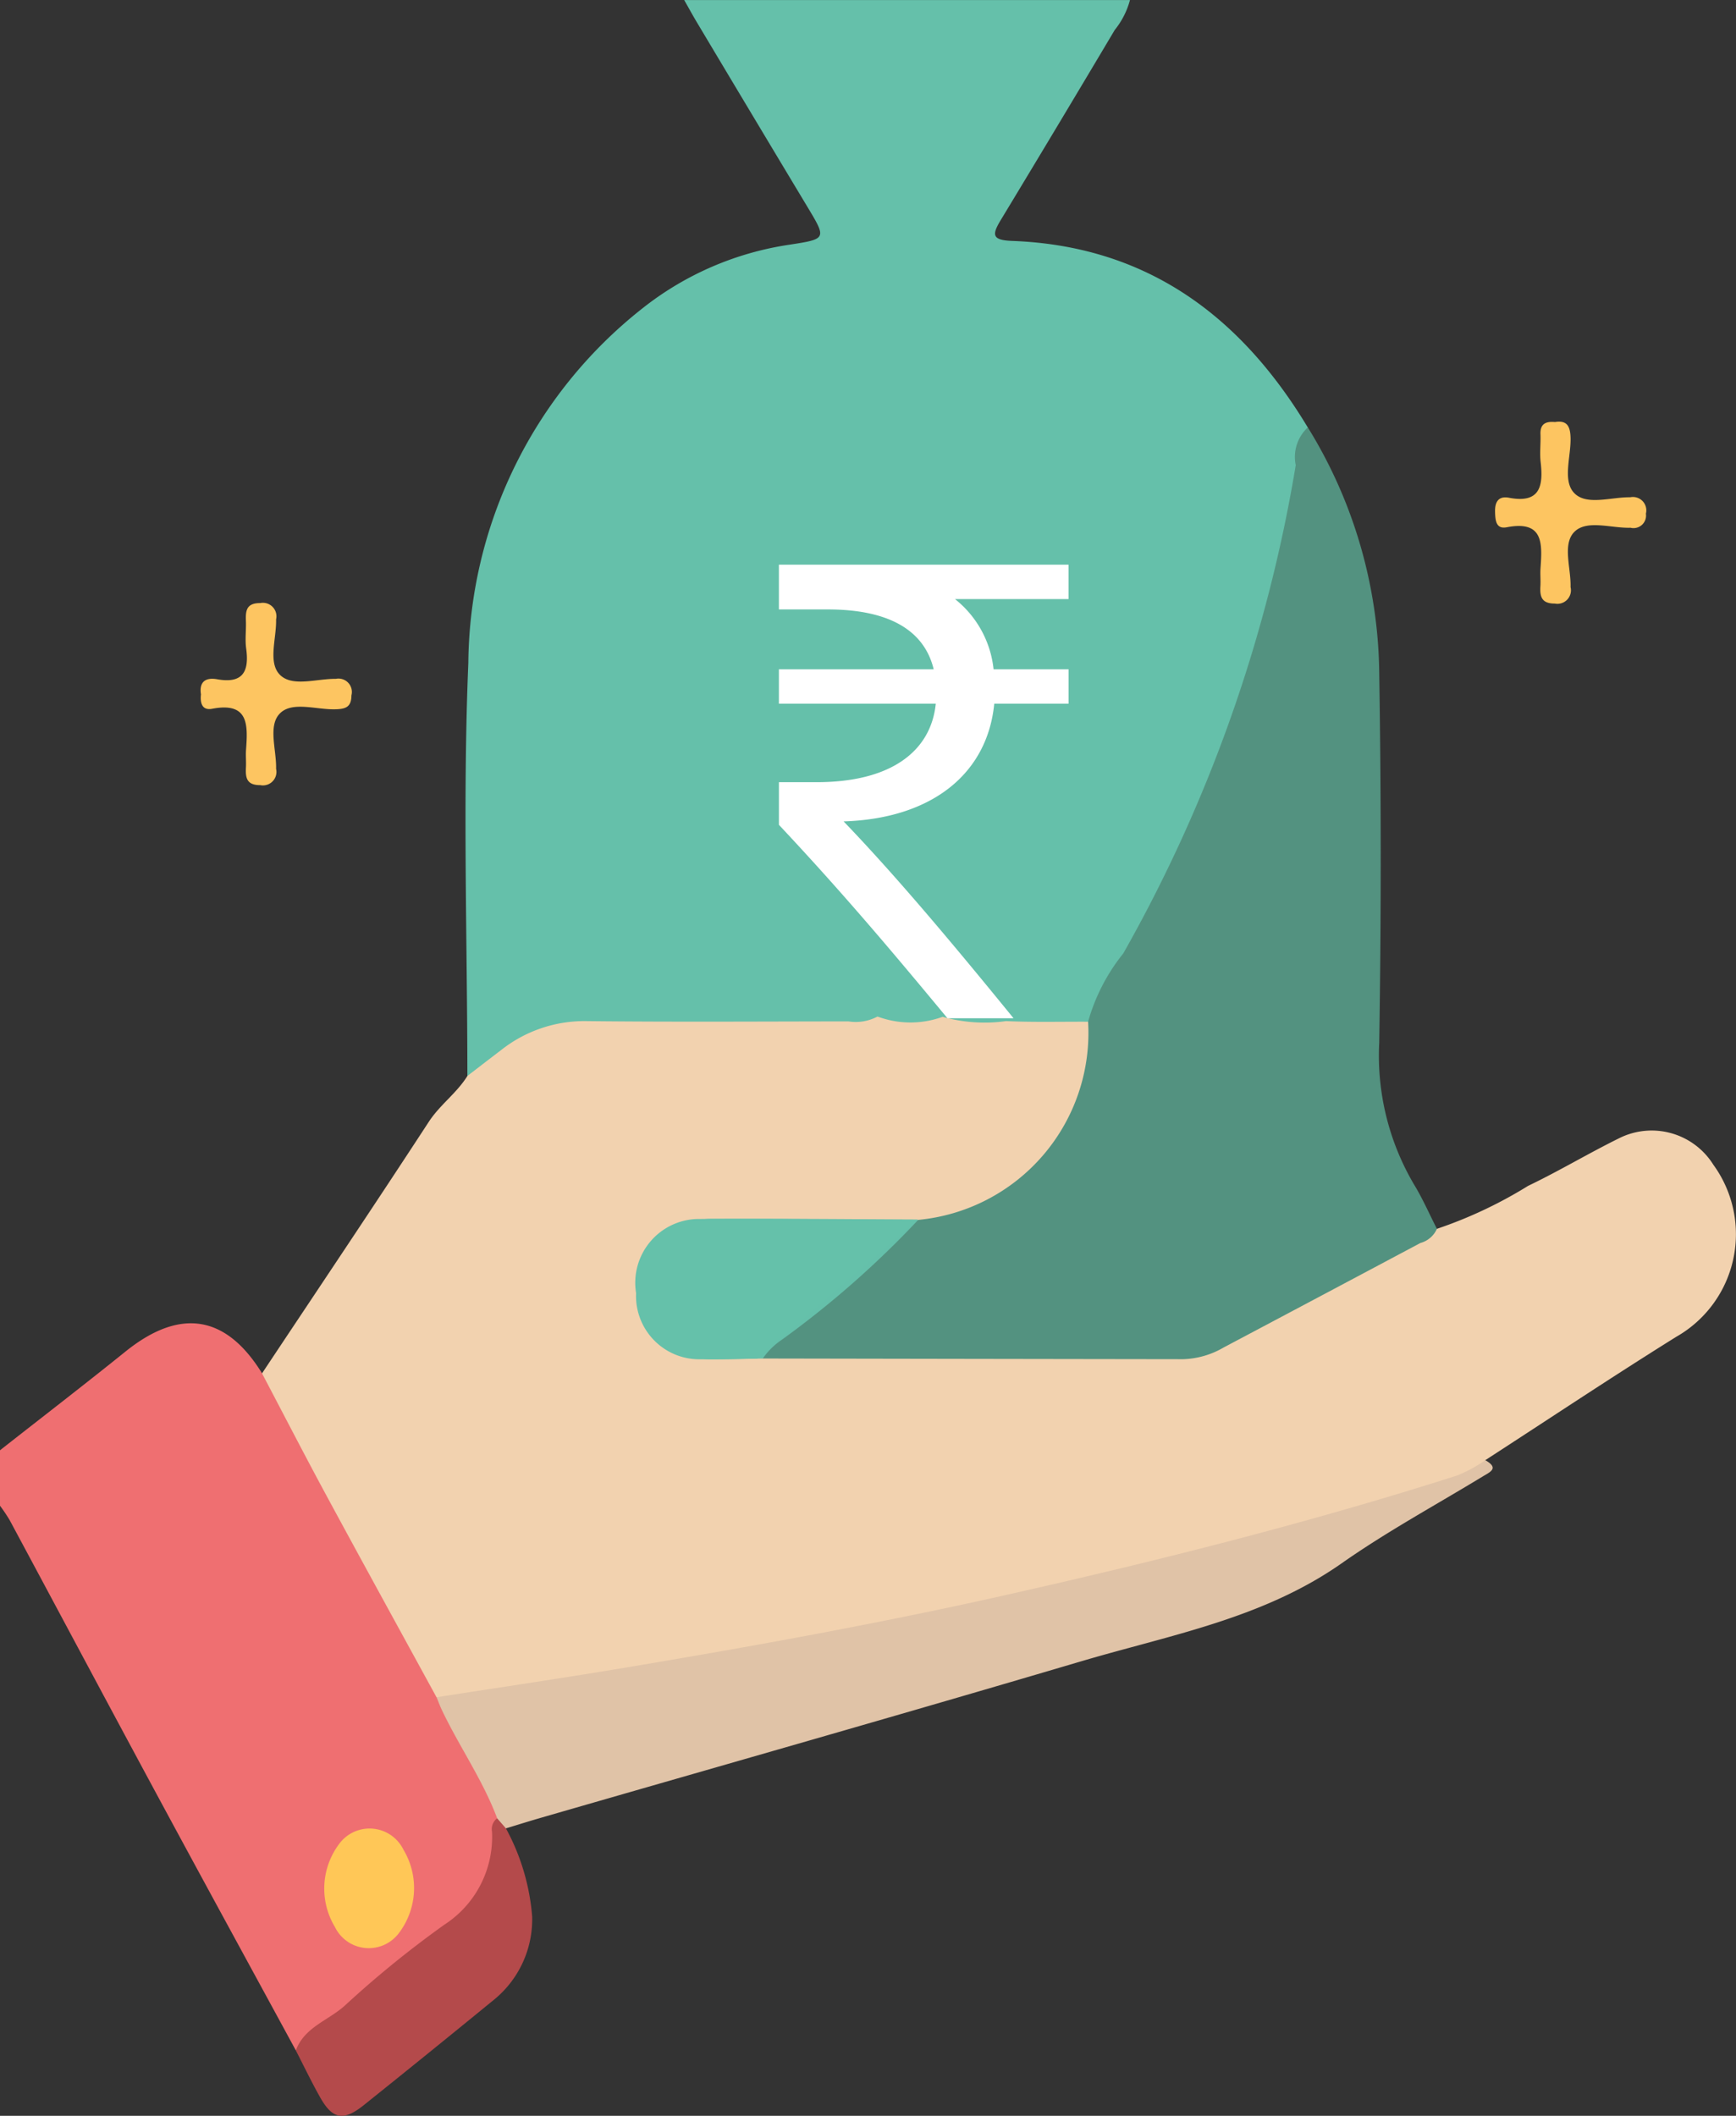
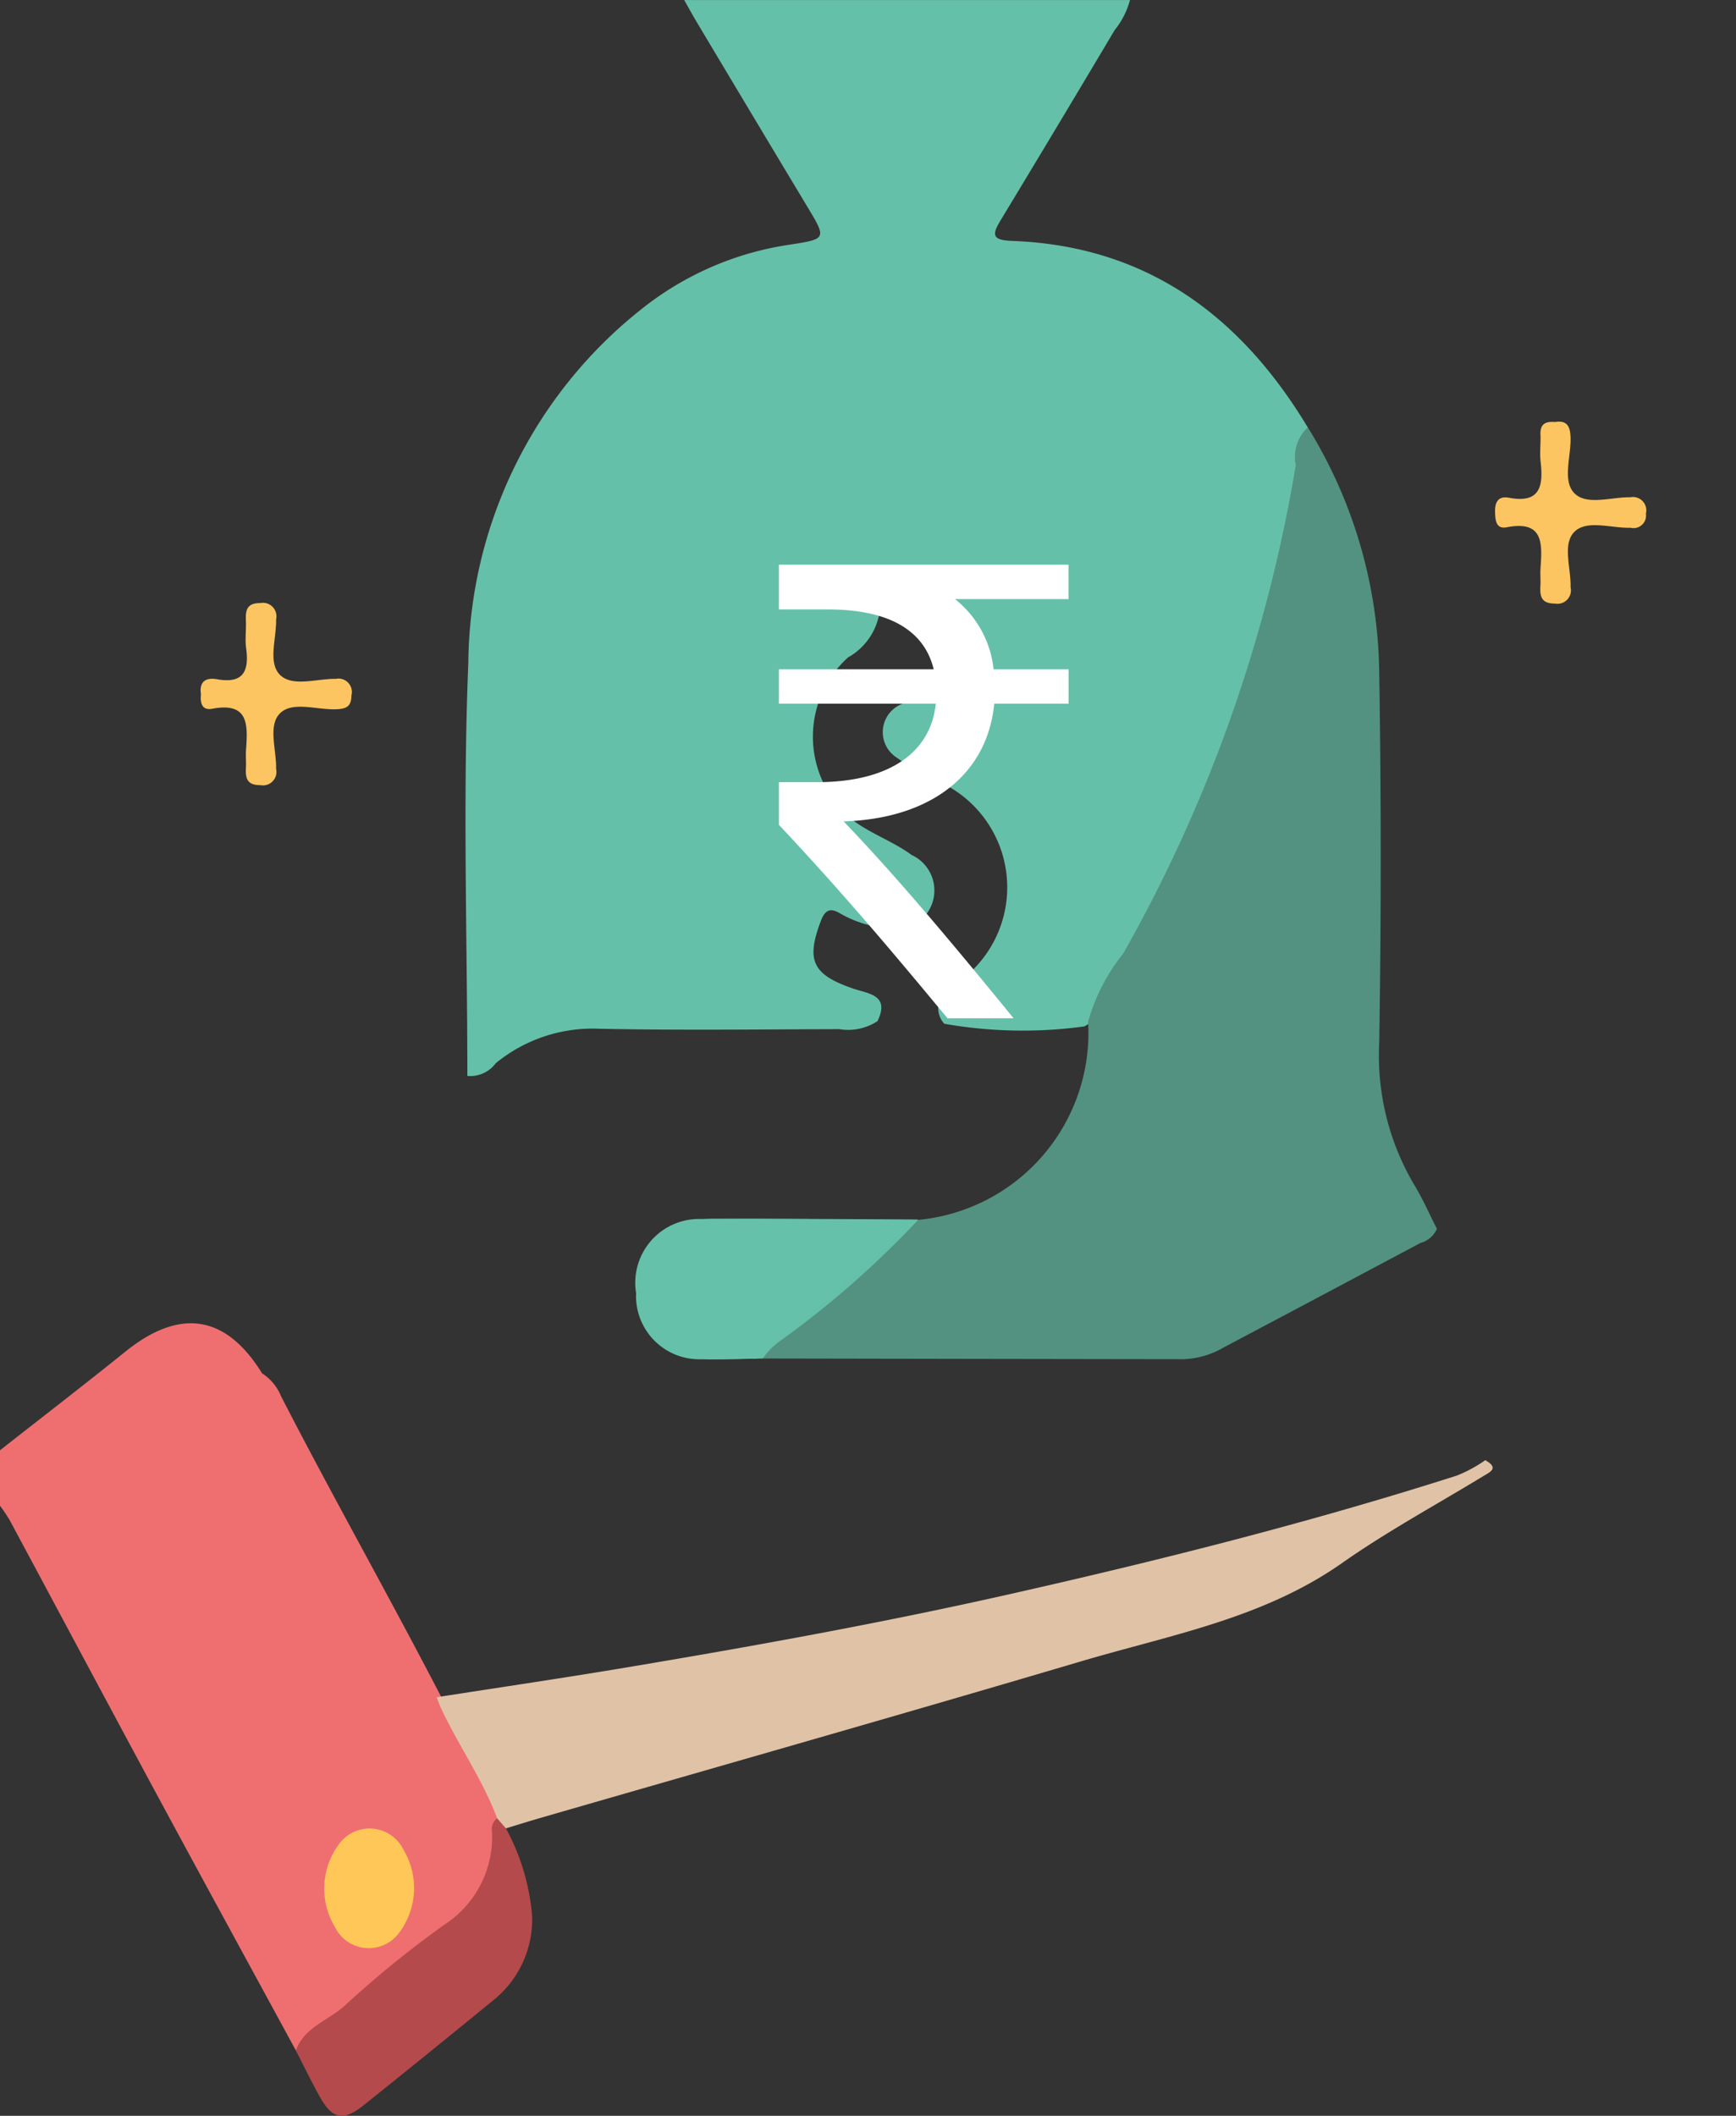
<svg xmlns="http://www.w3.org/2000/svg" id="Calque_1" data-name="Calque 1" width="53.315" height="64.954" viewBox="0 0 53.315 64.954">
  <rect x="0" y="0" width="53.315" height="64.954" fill="#333333" stroke="none" />
  <defs>
    <style>
      .cls-1 {
        fill: #ef6f71;
      }

      .cls-2 {
        fill: #65c0aa;
      }

      .cls-3 {
        fill: #f2d2af;
      }

      .cls-4 {
        fill: #539280;
      }

      .cls-5 {
        fill: #e0c3a7;
      }

      .cls-6 {
        fill: #b44a4b;
      }

      .cls-7 {
        fill: #fdc561;
      }

      .cls-8 {
        fill: #fff;
      }

      .cls-9 {
        fill: #ffc757;
      }

      .cls-10 {
        fill: #65c1aa;
      }
    </style>
  </defs>
  <title>cost-saving</title>
  <g>
    <path class="cls-1" d="M15.258,62.971c-1.436-2.64-2.878-5.277-4.305-7.922C9.451,52.266,7.964,49.474,6.467,46.688a5.19,5.19,0,0,0-.296-0.441V44.545c1.285-1.009,2.58-2.005,3.853-3.03,1.671-1.346,3.086-1.13,4.196.669a1.493,1.493,0,0,1,.581.7c1.59,3.088,3.301,6.111,4.9,9.194,0.557,0.914.974,1.904,1.531,2.818a1.511,1.511,0,0,1,.305.929c-0.125.502-.021,1.03-0.184,1.529a3.133,3.133,0,0,1-.972,1.548C18.672,60.257,17.027,61.692,15.258,62.971Z" transform="translate(-6.171 -0.023)" />
    <path class="cls-2" d="M20.525,33.054c-0.003-4.227-.145-8.459.029-12.679a14.011,14.011,0,0,1,5.331-10.873A9.52,9.52,0,0,1,30.423,7.534c1.139-.175,1.133-0.182.547-1.157q-1.71-2.844-3.411-5.693c-0.116-.194-0.224-0.394-0.376-0.66H40.874a2.475,2.475,0,0,1-.467.918q-1.736,2.919-3.494,5.824c-0.282.464-.287,0.629,0.345,0.653,4.114,0.153,7.008,2.288,9.077,5.726a45.87,45.87,0,0,1-3.637,12.631,58.501,58.501,0,0,1-2.907,5.437,0.676,0.676,0,0,1-.32.32,13.907,13.907,0,0,1-4.301-.082,0.736,0.736,0,0,1,.26-1.166,3.561,3.561,0,0,0-.46-6.283,7.609,7.609,0,0,1-1.268-.727A0.928,0.928,0,0,1,34.24,21.571a2.494,2.494,0,0,1,1.546.384c0.357,0.234.499,0.104,0.583-.251,0.048-.2.108-0.398,0.161-0.597,0.232-.876.164-1.092-0.7-1.397a1.288,1.288,0,0,1-1.064-1.38c0.022-.589-0.463-0.498-0.839-0.51-0.388-.013-0.783.033-0.726,0.548a1.933,1.933,0,0,1-.986,1.837,3.285,3.285,0,0,0,.225,5.054c0.547,0.388,1.188.613,1.729,1.012a1.197,1.197,0,0,1-.838,2.236,3.454,3.454,0,0,1-1.38-.455c-0.299-.172-0.449-0.076-0.57.242-0.464,1.221-.255,1.651,1.002,2.081,0.449,0.154,1.131.187,0.737,0.996a1.65,1.65,0,0,1-1.172.246c-2.453.006-4.906,0.038-7.358-.012a4.694,4.694,0,0,0-3.194,1.058A0.979,0.979,0,0,1,20.525,33.054Z" transform="translate(-6.171 -0.023)" />
-     <path class="cls-3" d="M20.525,33.054c0.344-.264.686-0.529,1.031-0.791a4.125,4.125,0,0,1,2.625-.893c2.683,0.03,5.366.011,8.049,0.009a1.423,1.423,0,0,0,.89-0.149,6.893,6.893,0,0,1,2.0.008,4.76,4.76,0,0,0,1.948.132c0.839,0.038,1.68.015,2.52,0.019a0.621,0.621,0,0,1,.192.632,6.392,6.392,0,0,1-3.399,5.196,4.003,4.003,0,0,1-2.088.423c-2.07.019-4.14-.013-6.21,0.017a1.834,1.834,0,0,0-1.954,2.119,1.753,1.753,0,0,0,1.703,1.743c0.586,0.045,1.175.006,1.763,0.013,4.099,0.004,8.198-.006,12.297.006a4.188,4.188,0,0,0,1.994-.474c1.887-.983,3.746-2.02,5.639-2.99a2.514,2.514,0,0,1,.775-0.327,13.502,13.502,0,0,0,2.801-1.319c0.947-.453,1.851-0.997,2.793-1.461a2.233,2.233,0,0,1,2.897.813,3.624,3.624,0,0,1-1.139,5.281c-1.975,1.231-3.912,2.523-5.866,3.788a1.264,1.264,0,0,1-1.021.716,145.847,145.847,0,0,1-14.595,3.843c-5.093,1.128-10.237,1.963-15.393,2.735a1.667,1.667,0,0,1-1.2-.016c-1.13-2.068-2.266-4.131-3.387-6.204-0.67-1.239-1.315-2.492-1.972-3.739,1.712-2.573,3.436-5.139,5.125-7.727C19.686,33.934,20.201,33.578,20.525,33.054Z" transform="translate(-6.171 -0.023)" />
    <path class="cls-4" d="M50.301,37.747a0.778,0.778,0,0,1-.508.435q-3.02,1.607-6.043,3.208a2.622,2.622,0,0,1-1.24.359q-6.457-.009-12.914-0.021a0.557,0.557,0,0,1,.303-0.572,39.971,39.971,0,0,0,4.064-3.48,0.958,0.958,0,0,1,.407-0.204,5.767,5.767,0,0,0,5.218-6.083,5.87,5.87,0,0,1,1.08-2.096A45.482,45.482,0,0,0,45.965,14.303a1.235,1.235,0,0,1,.371-1.159,14.611,14.611,0,0,1,2.193,7.531q0.091,5.678 0,11.359a7.789,7.789,0,0,0,1.065,4.345C49.861,36.815,50.067,37.29,50.301,37.747Z" transform="translate(-6.171 -0.023)" />
    <path class="cls-5" d="M19.578,52.127c1.985-.31,3.973-0.602,5.954-0.935,3.867-.649,7.724-1.347,11.552-2.208,4.657-1.048,9.282-2.211,13.832-3.663a4.317,4.317,0,0,0,.871-0.472c0.435,0.249.149,0.361-.086,0.504-1.445.878-2.938,1.688-4.32,2.658-2.422,1.7-5.269,2.203-8.004,3.012-5.513,1.631-11.045,3.201-16.569,4.797-0.368.106-.733,0.221-1.099,0.332-0.239.028-.254-0.142-0.27-0.31-0.437-1.166-1.154-2.187-1.688-3.303C19.687,52.406,19.635,52.265,19.578,52.127Z" transform="translate(-6.171 -0.023)" />
    <path class="cls-6" d="M21.439,55.843l0.27,0.31a6.776,6.776,0,0,1,.805,2.698,3.181,3.181,0,0,1-1.174,2.563q-1.99,1.628-3.997,3.235c-0.627.501-.962,0.435-1.344-0.247-0.263-.468-0.496-0.953-0.742-1.431,0.265-.732,1.03-0.929,1.534-1.406a31.619,31.619,0,0,1,3.024-2.454,3.209,3.209,0,0,0,1.466-2.86A0.415,0.415,0,0,1,21.439,55.843Z" transform="translate(-6.171 -0.023)" />
    <path class="cls-7" d="M53.926,12.979c0.367-.06.469,0.124,0.479,0.482,0.016,0.585-.26,1.332.124,1.71,0.382,0.376,1.124.109,1.706,0.118a0.411,0.411,0,0,1,.484.503,0.385,0.385,0,0,1-.475.432c-0.584.018-1.324-.251-1.71,0.115-0.394.373-.111,1.123-0.129,1.707a0.415,0.415,0,0,1-.482.506c-0.411.001-.463-0.215-0.444-0.537,0.011-.18-0.009-0.362.003-0.541,0.051-.749.107-1.484-1.033-1.265-0.326.063-.352-0.191-0.362-0.446-0.013-.316.089-0.524,0.43-0.459,0.951,0.18,1.055-.356.969-1.098-0.032-.28.006-0.567-0.005-0.85C53.468,13.038,53.639,12.953,53.926,12.979Z" transform="translate(-6.171 -0.023)" />
    <path class="cls-7" d="M12.343,21.34c-0.064-.415.172-0.523,0.5-0.464,0.793,0.141.985-.244,0.888-0.947-0.038-.278.003-0.567-0.008-0.85-0.013-.318.023-0.544,0.44-0.542a0.415,0.415,0,0,1,.487.501c0.016,0.584-.262,1.333.126,1.709,0.384,0.372,1.125.108,1.708,0.116a0.411,0.411,0,0,1,.48.507c-0.002.359-.177,0.417-0.479,0.427-0.584.021-1.324-.253-1.708,0.118-0.389.376-.111,1.125-0.127,1.709a0.415,0.415,0,0,1-.486.502c-0.416.002-.457-0.223-0.44-0.542,0.01-.18-0.01-0.362.003-0.541,0.054-.754.095-1.477-1.038-1.262C12.367,21.842,12.316,21.592,12.343,21.34Z" transform="translate(-6.171 -0.023)" />
-     <path class="cls-2" d="M35.12,31.238a2.891,2.891,0,0,1-2-.009,0.442,0.442,0,0,0-.379-0.561,4.926,4.926,0,0,1-.594-0.152,1.785,1.785,0,0,1-.82-2.863c0.211-.256.378-0.011,0.516,0.086a3.119,3.119,0,0,0,1.713.612,0.986,0.986,0,0,0,1.11-.636,0.964,0.964,0,0,0-.465-1.193c-0.455-.286-0.938-0.528-1.406-0.793a3.452,3.452,0,0,1-.142-6.101c0.558-.343.243-0.821,0.347-1.232,0.067-.264-0.206-0.719.27-0.755a3.101,3.101,0,0,1,1.652.098,0.956,0.956,0,0,1,.072.654,0.767,0.767,0,0,0,.702,1.033,0.307,0.307,0,0,1,.073.024c1.203,0.463,1.275.604,0.919,1.83-0.115.394-.24,0.784-0.371,1.212a4.695,4.695,0,0,0-1.461-.703c-0.532-.052-1.153-0.222-1.391.449-0.229.647,0.348,0.895,0.781,1.156,0.439,0.264.925,0.452,1.349,0.737,2.551,1.712,2.04,5.488-.123,6.348A0.647,0.647,0,0,0,35.12,31.238Z" transform="translate(-6.171 -0.023)" />
    <path class="cls-2" d="M34.37,37.472a29.23,29.23,0,0,1-4.178,3.673,2.23,2.23,0,0,0-.596.584c-0.563.008-1.127,0.029-1.69,0.021a2.159,2.159,0,0,1,.009-4.309C30.067,37.437,32.218,37.46,34.37,37.472Z" transform="translate(-6.171 -0.023)" />
  </g>
  <path class="cls-8" d="M38.987,18.415H35.501a3.17,3.17,0,0,1,1.184,2.155h2.303V21.626h-2.282c-0.211,2.155-1.923,3.529-4.627,3.613,1.648,1.712,3.445,3.866,5.219,6.043H35.269c-1.648-1.987-3.191-3.825-5.176-5.937V24.035h1.162c2.282,0,3.507-.951,3.655-2.409H30.092V20.57h4.754c-0.296-1.225-1.416-1.838-3.254-1.838h-1.5V17.358h8.895v1.057Z" transform="translate(-6.171 -0.023)" />
  <path class="cls-9" d="M16.617,56.591a1.158,1.158,0,0,1,1.943.213,2.287,2.287,0,0,1-.16,2.591,1.156,1.156,0,0,1-1.942-.214A2.282,2.282,0,0,1,16.617,56.591Z" transform="translate(-6.171 -0.023)" />
  <path class="cls-10" d="M34.361,37.46q-2.467,2.135-4.934,4.271c-0.591.008-1.183,0.026-1.774,0.021a1.943,1.943,0,0,1-1.949-1.938q-0-.048.002-0.096a1.96,1.96,0,0,1,1.864-2.273C29.834,37.425,32.097,37.452,34.361,37.46Z" transform="translate(-6.171 -0.023)" />
</svg>